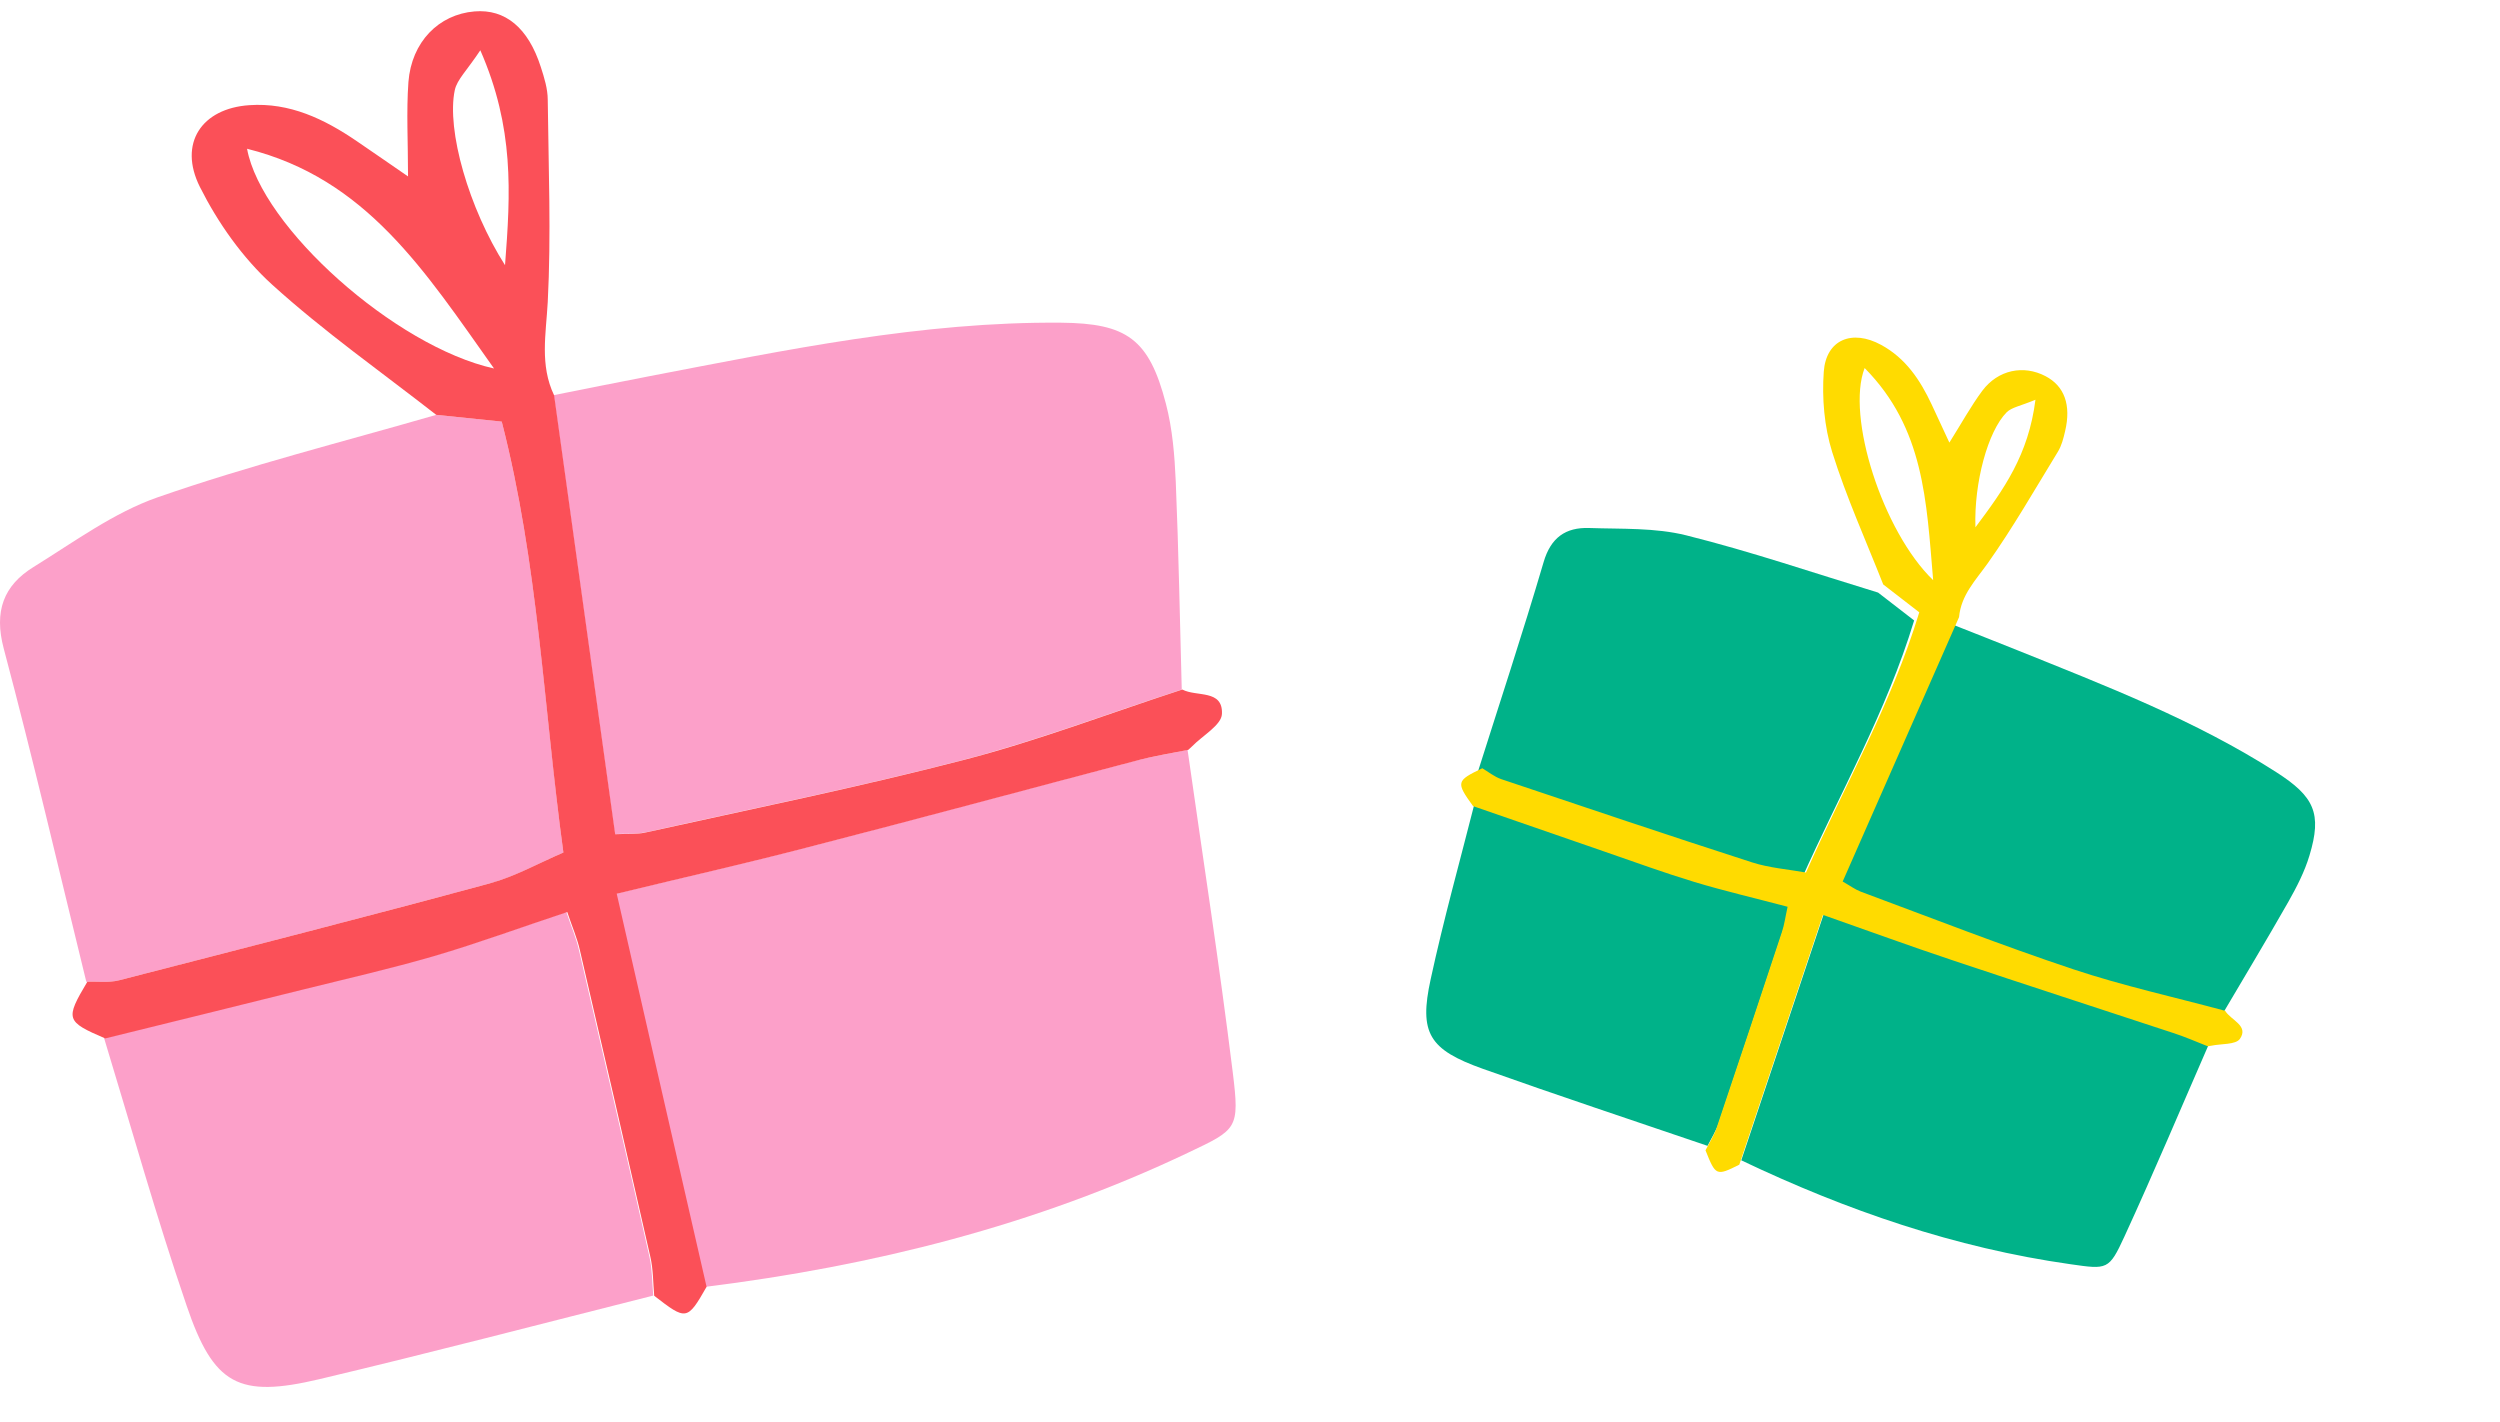
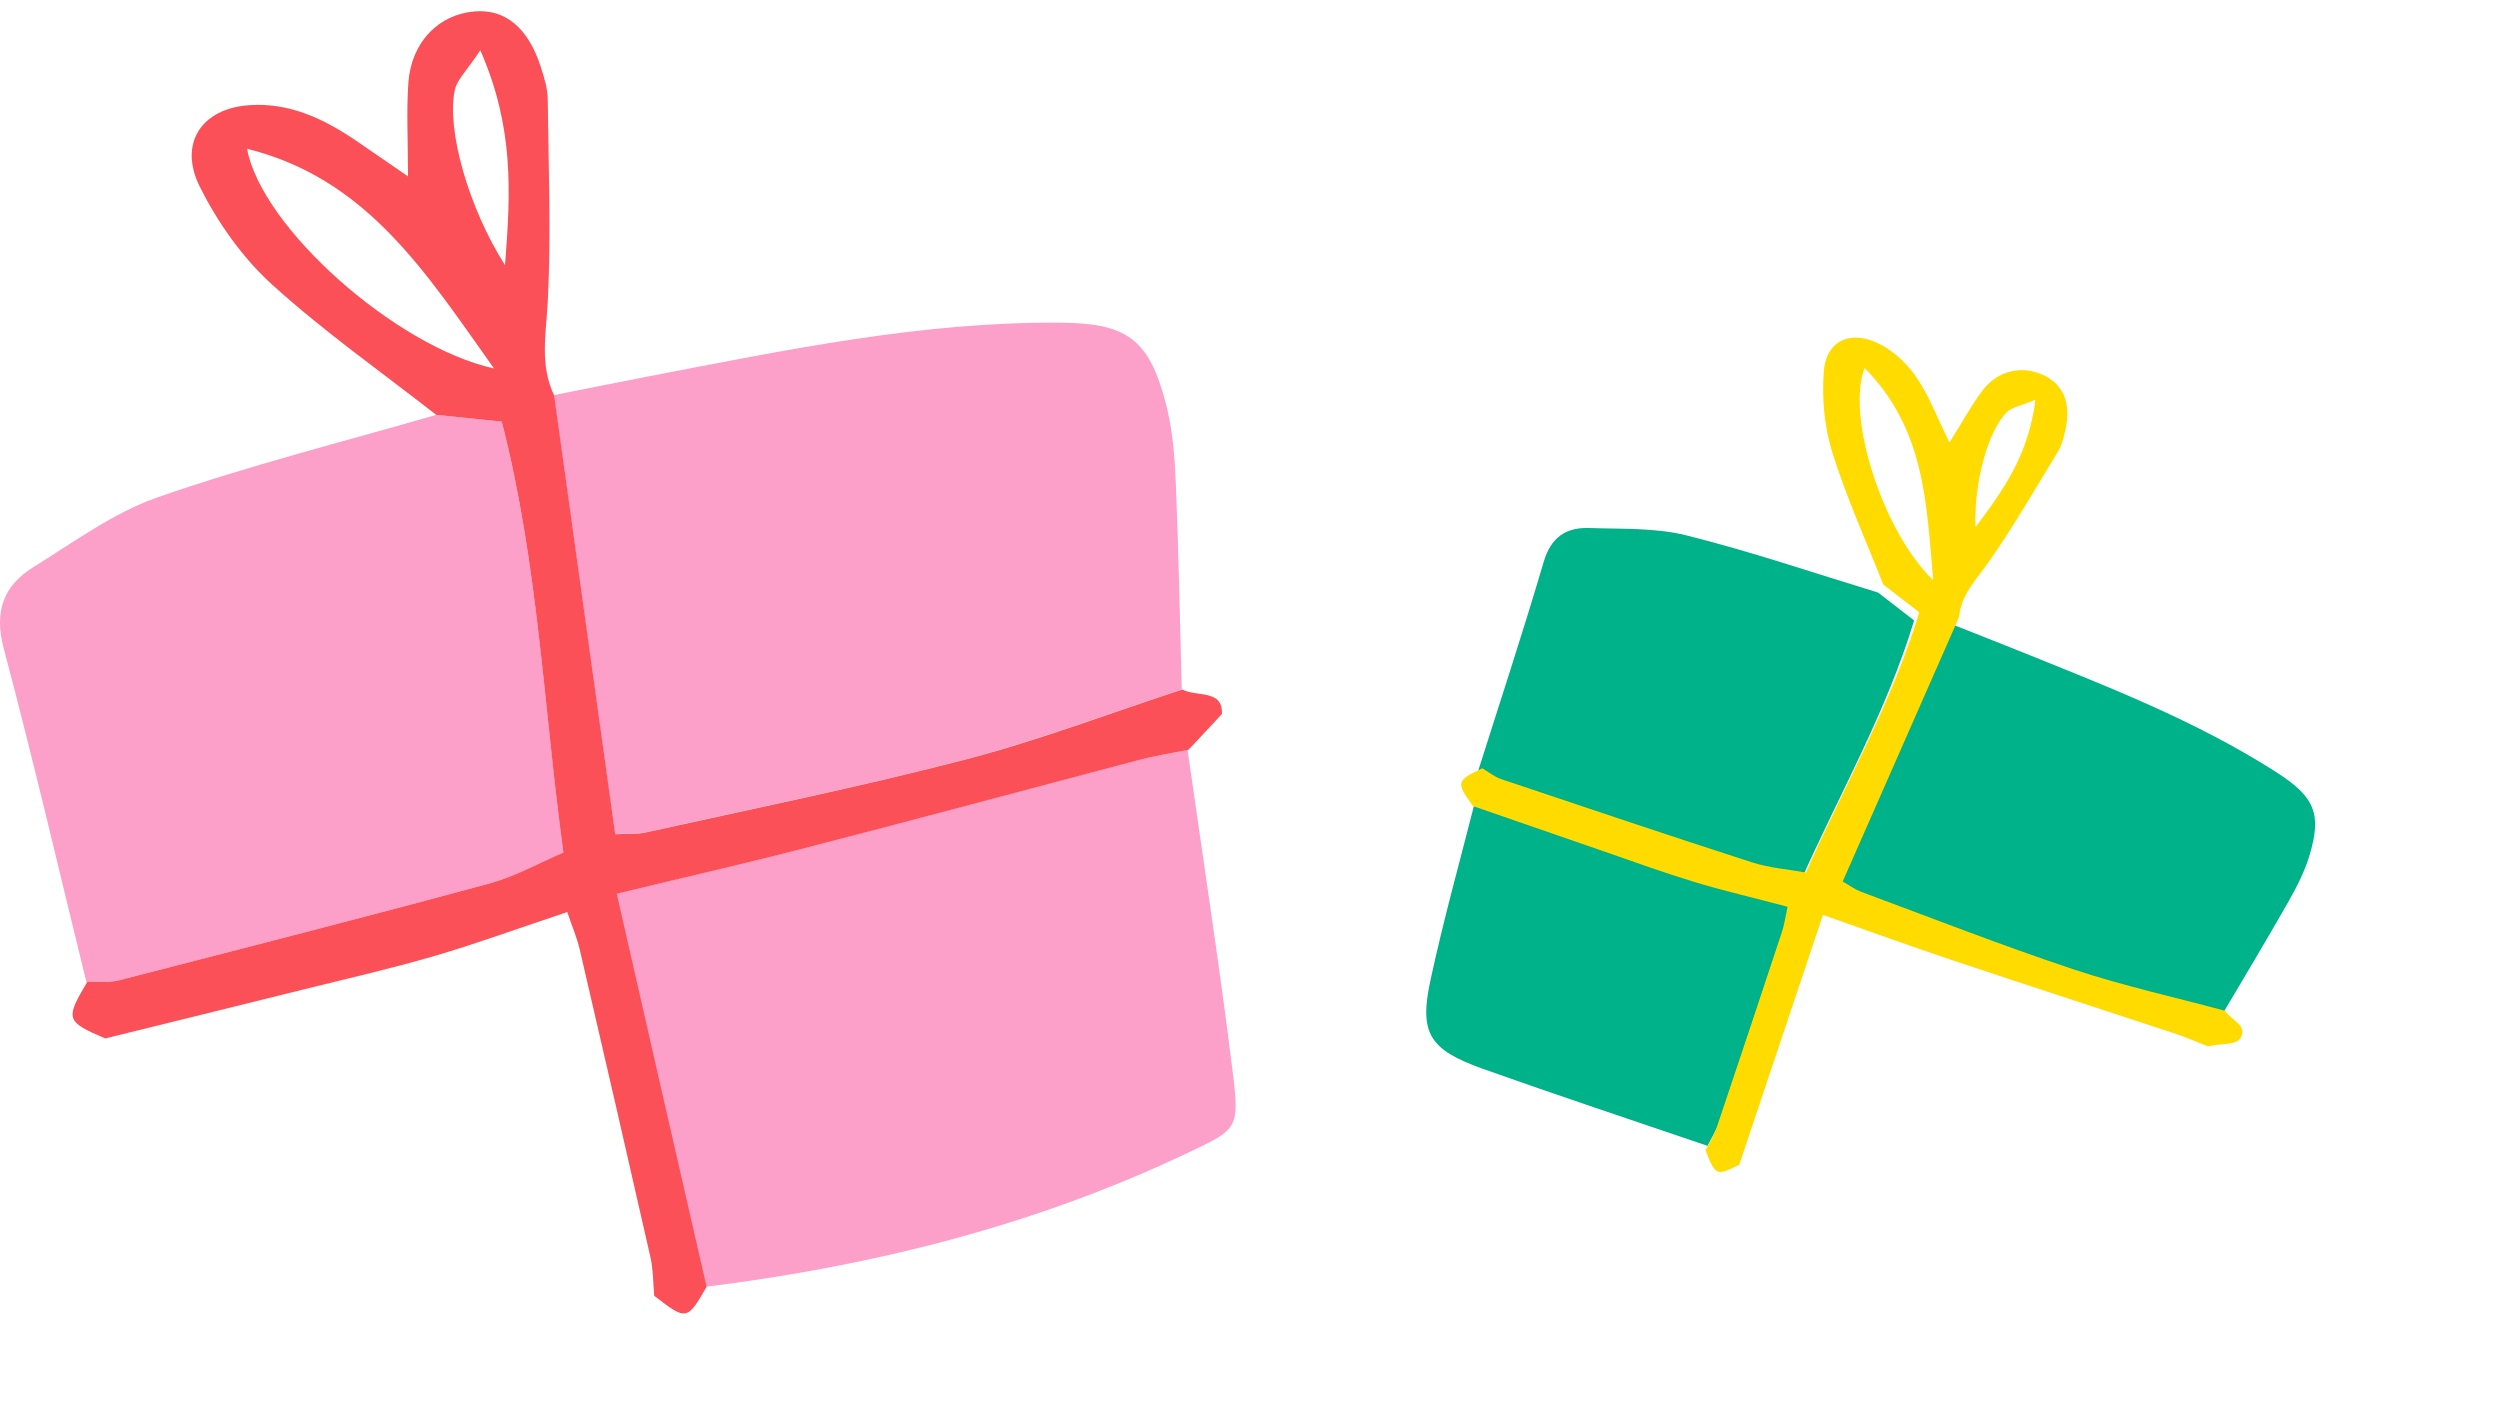
<svg xmlns="http://www.w3.org/2000/svg" width="174" height="99" viewBox="0 0 174 99" fill="none">
  <path d="M44.861 57.937C44.269 58.076 43.637 58.006 42.79 58.048C41.364 47.783 39.952 37.643 38.54 27.503C40.773 27.06 43.019 26.602 45.251 26.173C54.719 24.358 64.161 22.377 73.858 22.46C78.417 22.502 79.977 23.583 81.147 28.099C81.605 29.844 81.753 31.7 81.833 33.515C82.035 38.336 82.116 43.17 82.25 47.991C77.193 49.639 72.217 51.537 67.079 52.881C59.723 54.793 52.272 56.289 44.848 57.951L44.861 57.937Z" fill="#FCA0C9" />
  <path d="M2.321 39.471C5.145 37.726 7.916 35.676 10.982 34.609C17.343 32.393 23.893 30.744 30.363 28.874C31.855 29.027 33.335 29.179 34.922 29.345C37.464 39.222 37.84 49.154 39.212 59.336C37.531 60.056 35.863 61.012 34.088 61.483C25.507 63.811 16.9 66.013 8.279 68.23C7.552 68.41 6.759 68.299 6.006 68.327C4.109 60.597 2.307 52.839 0.263 45.151C-0.437 42.533 0.263 40.746 2.321 39.471Z" fill="#FCA0C9" />
  <path d="M56.212 58.962C63.798 56.995 71.37 54.945 78.955 52.964C80.179 52.645 81.43 52.451 82.654 52.188C83.716 59.669 84.873 67.135 85.801 74.643C86.285 78.578 86.11 78.605 82.694 80.226C72.015 85.31 60.745 88.108 49.111 89.563C47.067 80.6 45.022 71.637 42.857 62.204C47.658 61.04 51.935 60.07 56.199 58.962L56.212 58.962Z" fill="#FCA0C9" />
-   <path d="M30.161 66.526C33.187 65.639 36.173 64.559 39.414 63.465C39.75 64.476 40.1 65.265 40.288 66.097C41.942 73.217 43.583 80.323 45.197 87.457C45.399 88.344 45.385 89.272 45.466 90.172C37.719 92.126 29.999 94.148 22.226 95.991C16.604 97.32 14.869 96.406 12.986 90.865C10.888 84.728 9.139 78.467 7.243 72.247C11.802 71.125 16.362 70.003 20.921 68.867C24.001 68.105 27.108 67.399 30.147 66.512L30.161 66.526Z" fill="#FCA0C9" />
-   <path d="M6.006 68.327C6.772 68.299 7.566 68.41 8.279 68.23C16.886 66.013 25.507 63.811 34.088 61.483C35.863 60.999 37.531 60.057 39.212 59.336C37.827 49.155 37.464 39.222 34.922 29.345C33.348 29.179 31.855 29.027 30.362 28.874C26.529 25.882 22.535 23.07 18.93 19.801C16.886 17.945 15.165 15.507 13.914 13.013C12.394 9.979 14.035 7.541 17.357 7.32C20.154 7.126 22.562 8.275 24.835 9.827C26.018 10.63 27.188 11.448 28.399 12.279C28.399 9.869 28.278 7.777 28.426 5.713C28.641 2.915 30.537 1.003 33.025 0.795C35.164 0.615 36.764 1.931 37.639 4.66C37.881 5.408 38.123 6.184 38.123 6.96C38.176 11.642 38.365 16.352 38.123 21.02C38.002 23.25 37.558 25.411 38.567 27.517C39.979 37.657 41.391 47.797 42.816 58.062C43.65 58.02 44.296 58.076 44.888 57.951C52.312 56.303 59.763 54.793 67.12 52.881C72.244 51.551 77.233 49.639 82.29 47.991C83.272 48.517 85.128 47.963 85.047 49.695C85.007 50.471 83.703 51.191 82.976 51.939C82.896 52.022 82.788 52.105 82.707 52.188C81.47 52.438 80.219 52.632 79.009 52.964C71.423 54.959 63.851 57.009 56.266 58.962C52.016 60.071 47.726 61.04 42.924 62.204C45.076 71.651 47.12 80.6 49.178 89.563C47.833 91.918 47.766 91.918 45.533 90.186C45.453 89.272 45.466 88.344 45.264 87.471C43.65 80.351 42.01 73.231 40.355 66.11C40.167 65.279 39.817 64.49 39.481 63.478C36.226 64.559 33.254 65.653 30.228 66.54C27.175 67.426 24.082 68.133 21.002 68.895C16.442 70.031 11.883 71.153 7.324 72.275C4.58 71.097 4.526 70.945 6.073 68.341L6.006 68.327ZM17.195 10.353C18.191 15.811 27.511 24.123 34.384 25.647C29.555 18.845 25.507 12.431 17.195 10.353ZM33.442 3.482C32.487 4.923 31.815 5.533 31.654 6.267C31.062 9.051 32.635 14.509 35.15 18.457C35.54 13.401 35.796 8.899 33.429 3.496L33.442 3.482Z" fill="#FB5058" />
+   <path d="M6.006 68.327C6.772 68.299 7.566 68.41 8.279 68.23C16.886 66.013 25.507 63.811 34.088 61.483C35.863 60.999 37.531 60.057 39.212 59.336C37.827 49.155 37.464 39.222 34.922 29.345C33.348 29.179 31.855 29.027 30.362 28.874C26.529 25.882 22.535 23.07 18.93 19.801C16.886 17.945 15.165 15.507 13.914 13.013C12.394 9.979 14.035 7.541 17.357 7.32C20.154 7.126 22.562 8.275 24.835 9.827C26.018 10.63 27.188 11.448 28.399 12.279C28.399 9.869 28.278 7.777 28.426 5.713C28.641 2.915 30.537 1.003 33.025 0.795C35.164 0.615 36.764 1.931 37.639 4.66C37.881 5.408 38.123 6.184 38.123 6.96C38.176 11.642 38.365 16.352 38.123 21.02C38.002 23.25 37.558 25.411 38.567 27.517C39.979 37.657 41.391 47.797 42.816 58.062C43.65 58.02 44.296 58.076 44.888 57.951C52.312 56.303 59.763 54.793 67.12 52.881C72.244 51.551 77.233 49.639 82.29 47.991C83.272 48.517 85.128 47.963 85.047 49.695C82.896 52.022 82.788 52.105 82.707 52.188C81.47 52.438 80.219 52.632 79.009 52.964C71.423 54.959 63.851 57.009 56.266 58.962C52.016 60.071 47.726 61.04 42.924 62.204C45.076 71.651 47.12 80.6 49.178 89.563C47.833 91.918 47.766 91.918 45.533 90.186C45.453 89.272 45.466 88.344 45.264 87.471C43.65 80.351 42.01 73.231 40.355 66.11C40.167 65.279 39.817 64.49 39.481 63.478C36.226 64.559 33.254 65.653 30.228 66.54C27.175 67.426 24.082 68.133 21.002 68.895C16.442 70.031 11.883 71.153 7.324 72.275C4.58 71.097 4.526 70.945 6.073 68.341L6.006 68.327ZM17.195 10.353C18.191 15.811 27.511 24.123 34.384 25.647C29.555 18.845 25.507 12.431 17.195 10.353ZM33.442 3.482C32.487 4.923 31.815 5.533 31.654 6.267C31.062 9.051 32.635 14.509 35.15 18.457C35.54 13.401 35.796 8.899 33.429 3.496L33.442 3.482Z" fill="#FB5058" />
  <path d="M129.134 62.607C128.74 62.465 128.393 62.194 127.882 61.904C130.606 55.721 133.294 49.612 135.983 43.502C137.445 44.081 138.919 44.657 140.376 45.243C146.553 47.733 152.772 50.121 158.425 53.741C161.082 55.444 161.622 56.615 160.741 59.535C160.404 60.666 159.847 61.743 159.265 62.773C157.712 65.505 156.083 68.199 154.49 70.906C150.956 69.95 147.382 69.162 143.906 68.009C138.933 66.351 134.048 64.43 129.122 62.609L129.134 62.607Z" fill="#00B289" />
  <path d="M110.611 36.749C112.871 36.828 115.205 36.719 117.372 37.262C121.868 38.385 126.277 39.89 130.716 41.244C131.538 41.878 132.352 42.508 133.224 43.184C131.289 49.565 128.066 55.178 125.339 61.296C124.105 61.073 122.796 60.985 121.592 60.591C115.758 58.711 109.951 56.752 104.131 54.796C103.643 54.628 103.216 54.274 102.766 54.012C104.334 49.052 105.968 44.112 107.436 39.121C107.934 37.42 108.963 36.693 110.611 36.749Z" fill="#00B289" />
-   <path d="M135.962 66.509C141.089 68.221 146.236 69.882 151.368 71.586C152.195 71.861 152.996 72.215 153.804 72.522C151.833 77.036 149.922 81.578 147.862 86.058C146.782 88.405 146.67 88.356 144.106 87.99C136.087 86.856 128.513 84.245 121.192 80.758C123.101 75.065 125.011 69.371 127.013 63.373C130.23 64.502 133.072 65.544 135.955 66.504L135.962 66.509Z" fill="#00B289" />
  <path d="M118.075 61.076C120.156 61.703 122.28 62.208 124.559 62.799C124.405 63.48 124.336 64.044 124.158 64.572C122.659 69.106 121.156 73.628 119.628 78.155C119.439 78.718 119.109 79.225 118.845 79.751C113.628 77.972 108.404 76.241 103.21 74.391C99.455 73.052 98.755 71.909 99.573 68.161C100.472 64.005 101.618 59.909 102.664 55.782C105.724 56.844 108.785 57.906 111.85 58.961C113.919 59.676 115.984 60.432 118.072 61.063L118.075 61.076Z" fill="#00B289" />
  <path d="M103.122 53.444C103.581 53.712 104.007 54.065 104.488 54.229C110.3 56.18 116.115 58.143 121.949 60.023C123.157 60.41 124.461 60.506 125.696 60.728C128.415 54.606 131.645 48.998 133.581 42.617C132.716 41.945 131.894 41.311 131.072 40.677C129.864 37.615 128.499 34.593 127.52 31.462C126.966 29.685 126.803 27.707 126.934 25.872C127.096 23.639 128.902 22.9 130.926 24.003C132.632 24.927 133.644 26.448 134.438 28.141C134.853 29.02 135.255 29.902 135.676 30.806C136.512 29.477 137.166 28.28 137.968 27.197C139.065 25.734 140.839 25.379 142.368 26.181C143.684 26.87 144.165 28.186 143.731 30.012C143.614 30.514 143.487 31.03 143.218 31.458C141.626 34.059 140.103 36.724 138.343 39.208C137.499 40.392 136.489 41.42 136.35 42.952C133.662 49.062 130.974 55.171 128.25 61.355C128.753 61.639 129.112 61.907 129.502 62.057C134.423 63.885 139.313 65.799 144.286 67.457C147.749 68.612 151.336 69.398 154.871 70.353C155.263 71.005 156.543 71.384 155.895 72.308C155.603 72.721 154.588 72.637 153.904 72.782C153.827 72.798 153.736 72.804 153.659 72.82C152.848 72.502 152.048 72.147 151.223 71.885C146.087 70.188 140.94 68.527 135.818 66.808C132.944 65.852 130.094 64.805 126.877 63.677C124.862 69.678 122.957 75.364 121.055 81.062C119.451 81.864 119.411 81.839 118.703 80.062C118.973 79.528 119.303 79.022 119.487 78.466C121.01 73.947 122.518 69.418 124.017 64.883C124.195 64.356 124.264 63.792 124.417 63.111C122.136 62.507 120.015 62.014 117.934 61.387C115.838 60.751 113.781 60 111.712 59.285C108.647 58.23 105.586 57.168 102.526 56.106C101.326 54.446 101.348 54.342 103.157 53.477L103.122 53.444ZM129.779 25.615C128.47 28.99 131.049 37.007 134.548 40.38C134.077 34.851 133.929 29.824 129.779 25.615ZM141.681 27.817C140.622 28.259 140.017 28.347 139.667 28.692C138.355 30.008 137.385 33.597 137.49 36.7C139.471 34.057 141.182 31.669 141.668 27.819L141.681 27.817Z" fill="#FFDB00" />
</svg>